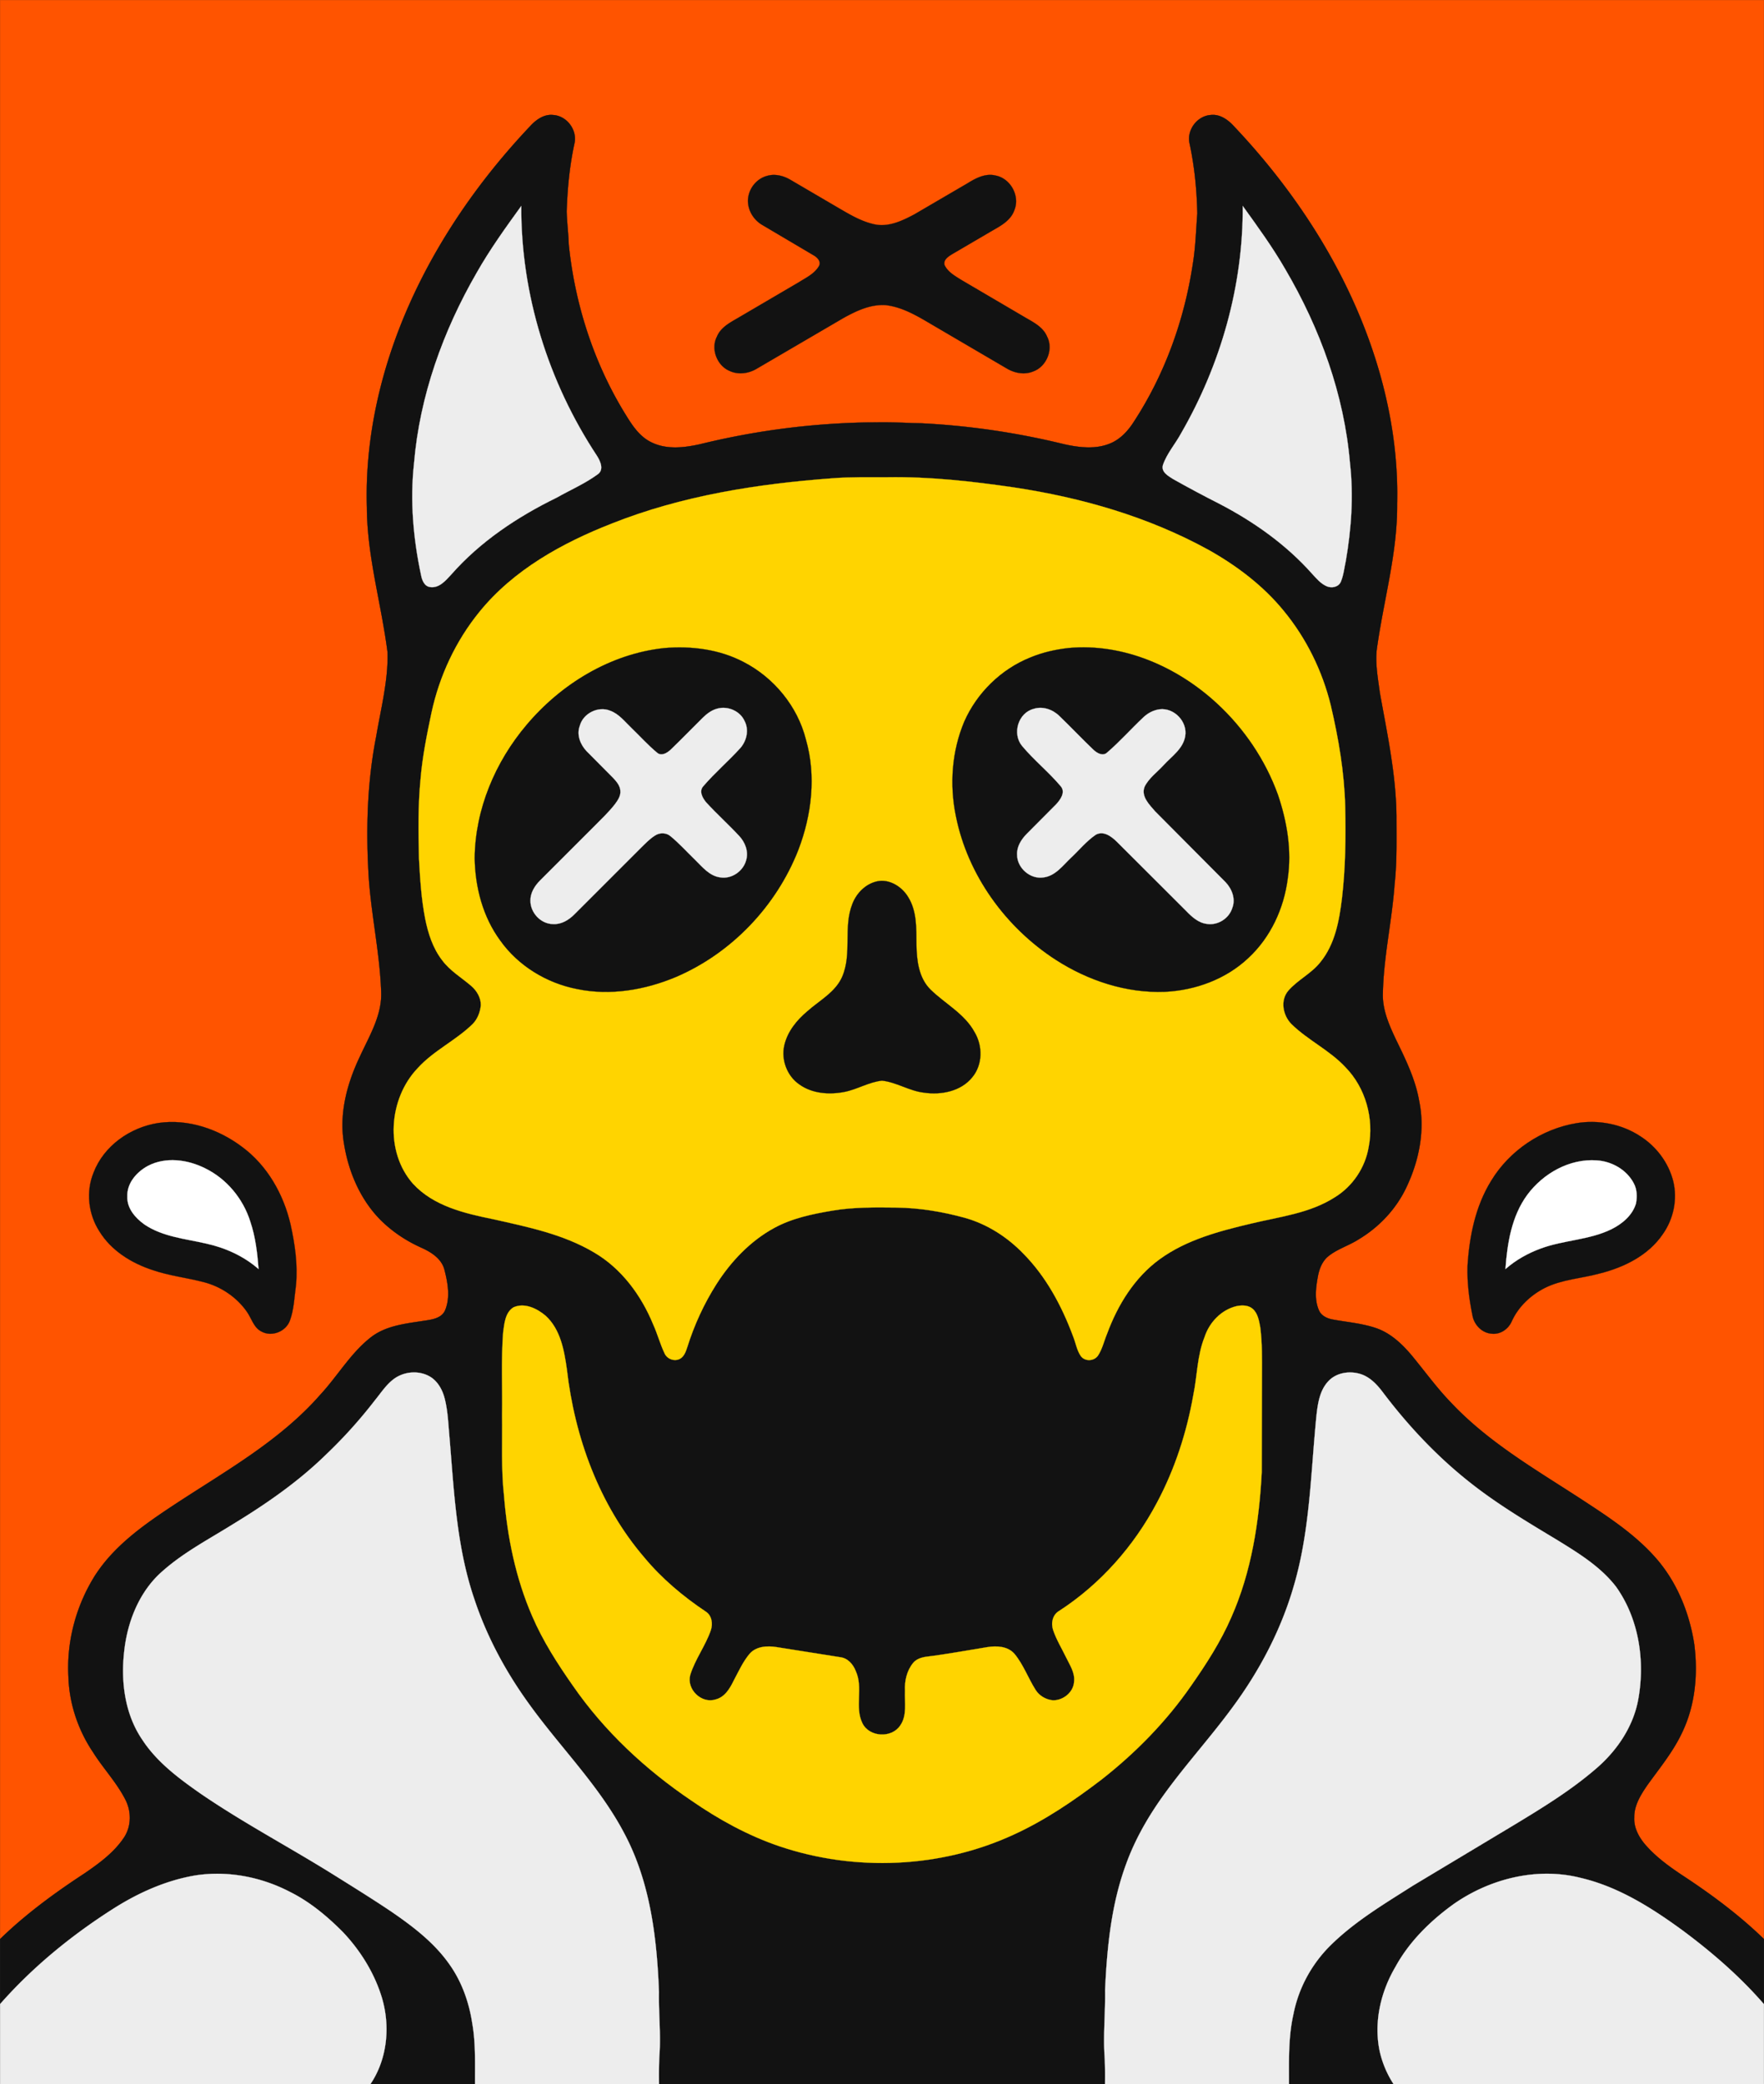
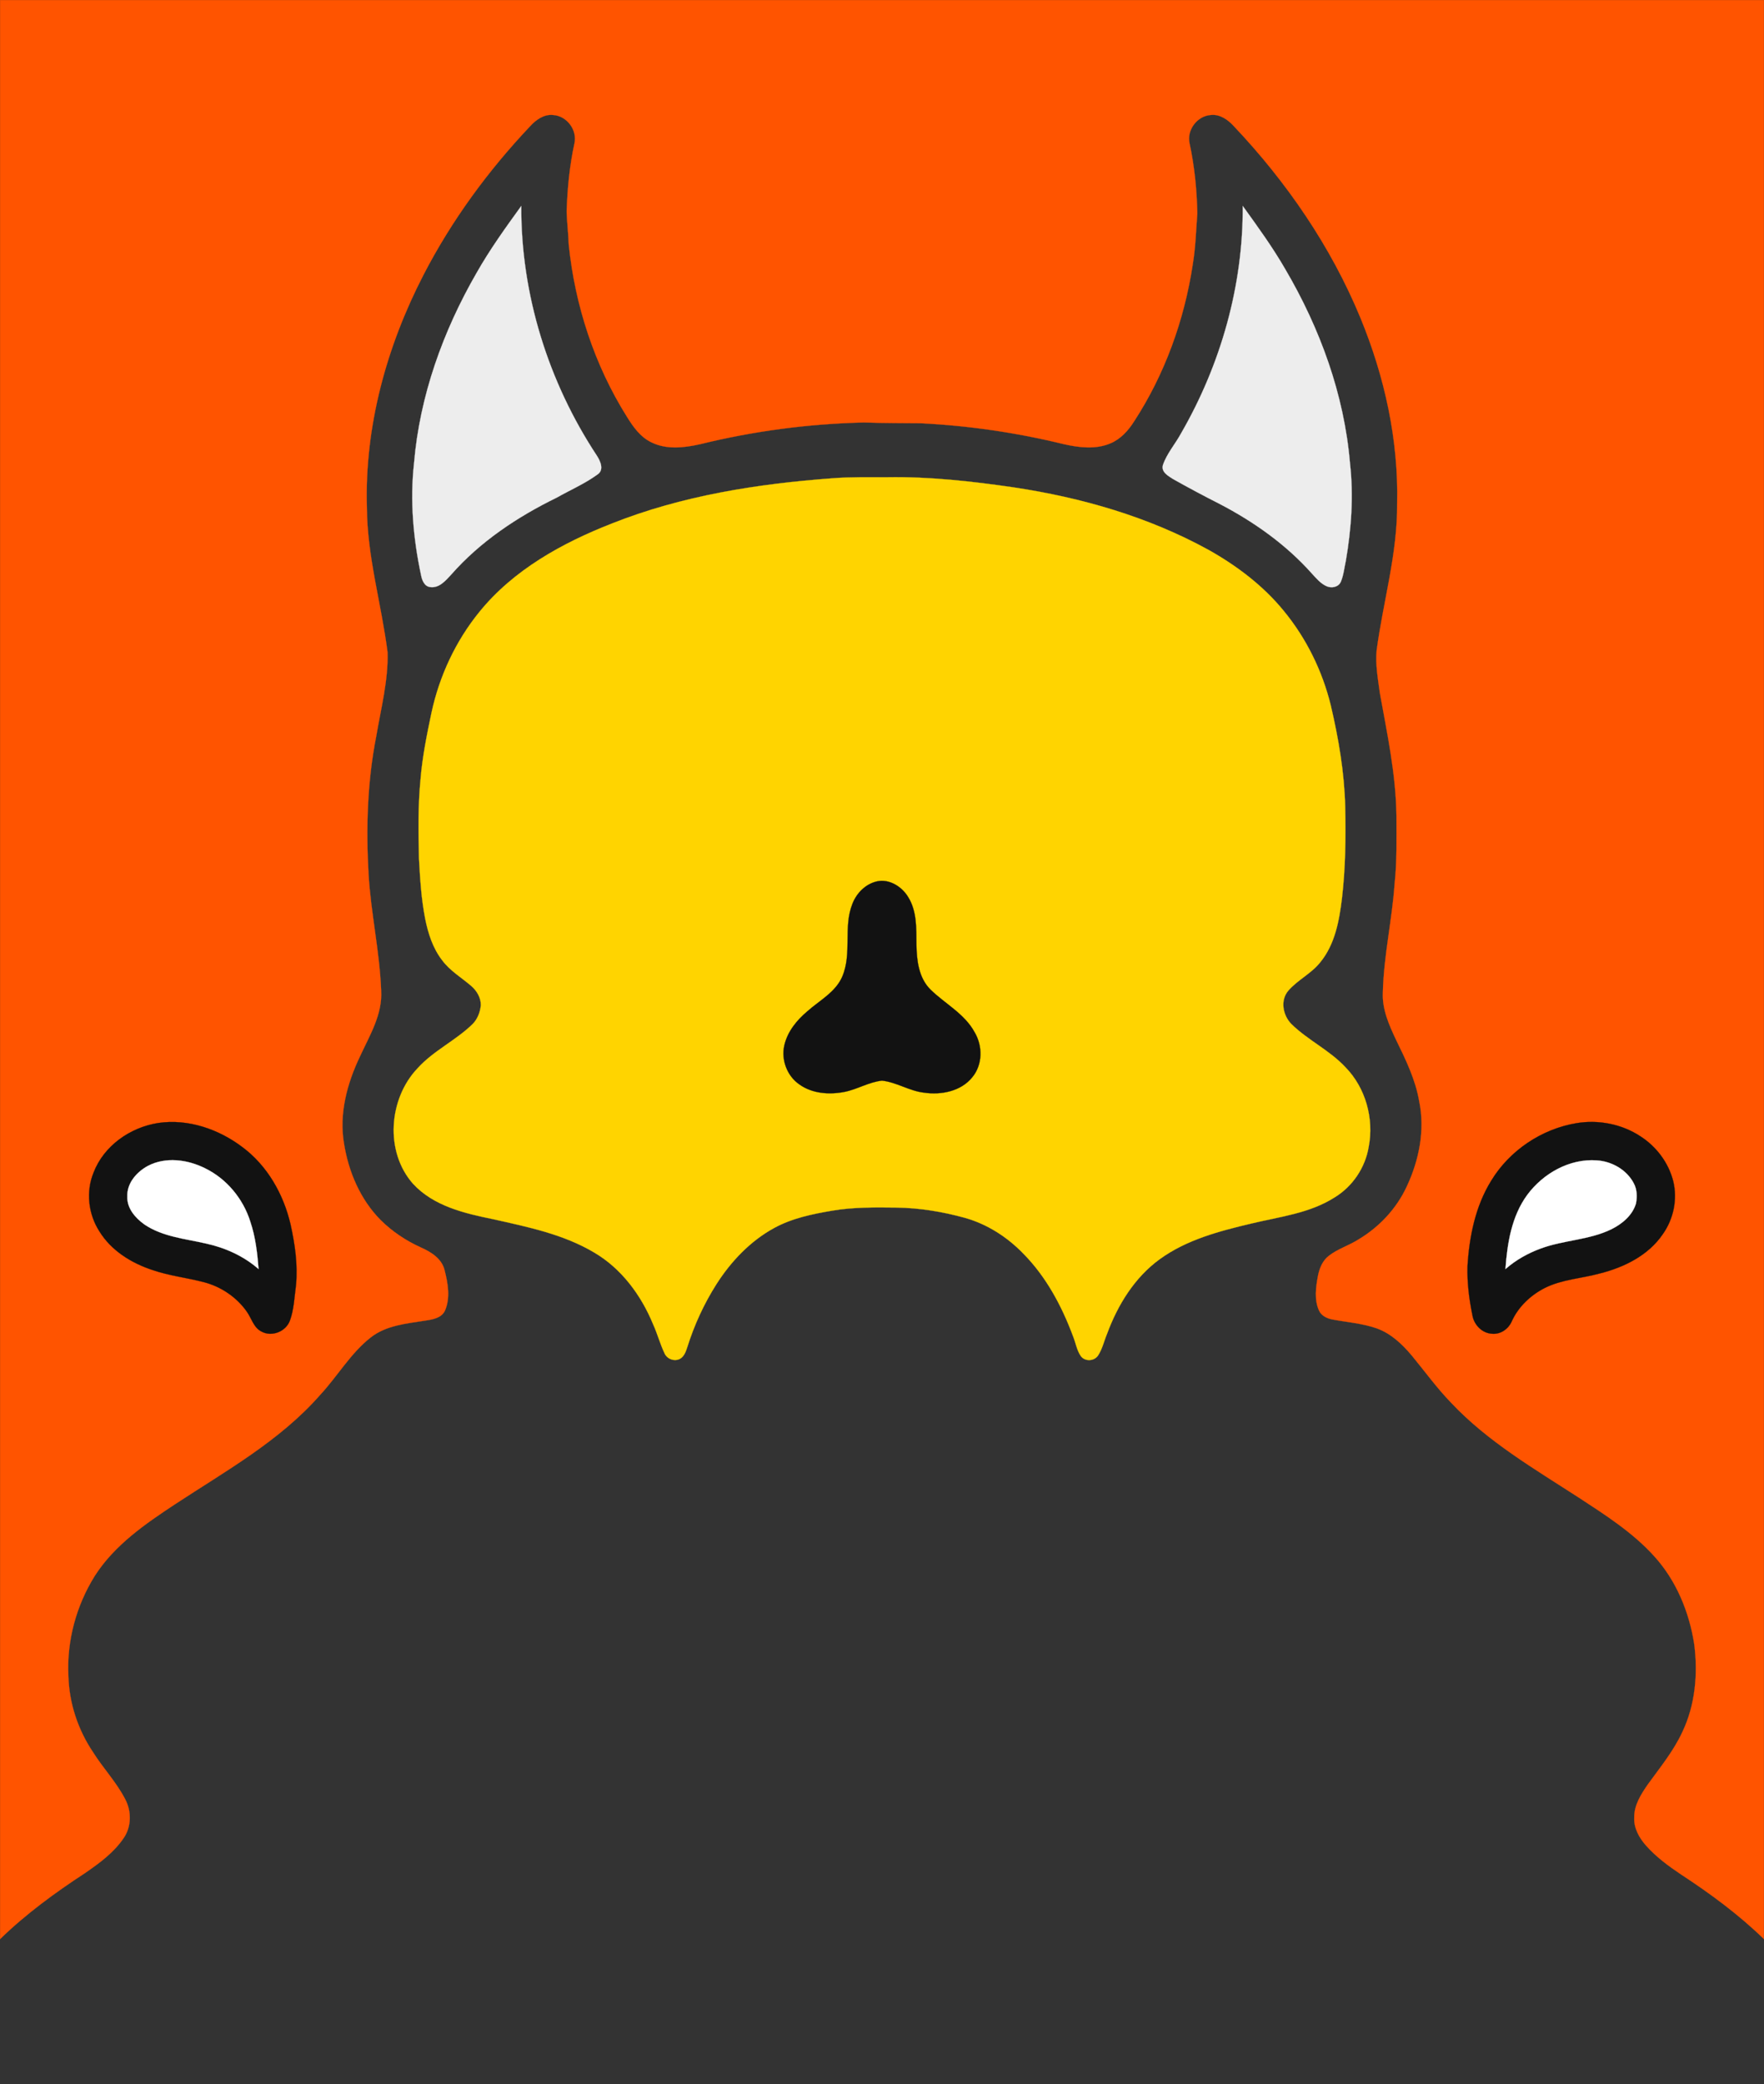
<svg xmlns="http://www.w3.org/2000/svg" viewBox="0 0 960.09 1134.09" stroke-width=".09">
  <rect x="0" y="0" width="960.09" height="1134.09" fill="#333333" stroke="none" />
  <path d="M.05.05h960v1055.13c-13.69-13.3-29.12-24.69-45.07-35.12-6.89-4.62-13.67-9.59-19.18-15.85-3.66-4.17-6.61-9.41-6.33-15.12-.12-6.81,3.72-12.74,7.44-18.11,6.65-9.21,13.96-18.09,18.75-28.47,7.04-14.74,8.51-31.57,6.49-47.62-2.7-17.61-9.79-34.86-21.89-48.12-11.71-12.94-26.58-22.4-41.07-31.88-24.16-15.65-49.47-30.37-69.36-51.52-7.79-8.02-14.32-17.11-21.43-25.71-5.22-6.23-11.39-12.07-19.19-14.84-7.79-2.71-16.08-3.31-24.14-4.82-2.89-.58-5.94-2.03-7.18-4.86-2.66-5.96-1.7-12.64-.57-18.83.81-4.16,2.52-8.39,6.01-11,4.86-3.77,10.88-5.54,16.03-8.83,11.36-6.77,20.77-16.82,26.32-28.86,6.71-14.31,9.98-30.67,6.75-46.33-2.01-11.75-7.28-22.57-12.47-33.19-3.87-8.17-7.77-16.81-7.31-26.07.46-19.81,5-39.23,6.38-58.96,1.37-12.29.98-24.66,1.01-36.99-.23-22.65-5.05-44.86-9.04-67.05-1.02-7.63-2.45-15.33-1.74-23.05,3.55-26.65,11.42-52.85,11.15-79.93.84-34.67-6.83-69.22-20.01-101.19-16.02-38.77-40.15-73.89-68.93-104.28-3.19-3.48-7.54-6.56-12.5-6-7.45.5-13.2,8.26-11.51,15.54,2.69,12.48,3.93,25.21,4.21,37.95-.72,9.35-.96,18.75-2.52,28.02-4.6,30.16-15.19,59.57-31.87,85.18-3.17,5.03-7.35,9.68-12.94,12.01-7.96,3.36-16.93,2.3-25.13.47-25.59-6.28-51.79-10.13-78.1-11.43-10.35-.12-17.27,0-31.04-.41-30.02.69-59.98,4.66-89.14,11.84-8.66,1.93-18.27,3.02-26.48-1.09-5.91-2.85-9.8-8.34-13.16-13.76-17.74-28.22-28.35-60.74-31.74-93.85-.18-6.02-.98-11.99-1.14-18,.42-12.4,1.58-24.79,4.23-36.93,1.7-7.31-4.1-15.09-11.58-15.54-4.95-.54-9.28,2.55-12.45,6.02-22.92,24.21-42.83,51.37-58.14,81.02-20.06,38.86-32.08,82.47-30.78,126.4.08,26.74,7.9,52.57,11.24,78.93.42,15.48-3.62,30.63-6.17,45.8-4.87,24.72-5.59,50.04-4.16,75.13,1.28,21.15,6.02,41.95,6.85,63.13.81,13.05-6.33,24.52-11.56,35.93-6.95,14.56-11.41,31.02-8.68,47.2,2.42,15.42,8.87,30.62,19.98,41.8,6.32,6.26,13.84,11.28,21.96,14.93,5.47,2.43,11.24,6.01,12.8,12.23,1.81,7.13,3.25,15.05.25,22.07-1.91,4.15-6.92,4.9-10.94,5.49-10.14,1.6-21.09,2.56-29.47,9.12-11.06,8.67-18.1,21.15-27.59,31.33-21.9,24.98-51.28,41.29-78.71,59.31-16.39,10.8-33.18,22.33-43.93,39.17-10.09,16.16-15.31,35.42-14.33,54.47.37,14.73,5.19,29.23,13.4,41.44,5.49,8.74,12.73,16.32,17.48,25.53,3.52,6.57,3.49,15.08-.86,21.27-5.35,7.9-13.21,13.62-20.97,18.97-16.34,10.68-32.21,22.28-46.23,35.91V.05Z" fill="#ff5400" stroke="#ff5400" />
-   <path d="M288.61 68.6c3.17-3.47 7.5-6.56 12.45-6.02 7.48.45 13.28 8.23 11.58 15.54-2.65 12.14-3.81 24.53-4.23 36.93.16 6.01.96 11.98 1.14 18 3.39 33.11 14 65.63 31.74 93.85 3.36 5.42 7.25 10.91 13.16 13.76 8.21 4.11 17.82 3.02 26.48 1.09a412.94 412.94 0 0 1 89.14-11.84c19.44-.41 20.69.29 31.04.41 26.31 1.3 52.51 5.15 78.1 11.43 8.2 1.83 17.17 2.89 25.13-.47 5.59-2.33 9.77-6.98 12.94-12.01 16.68-25.61 27.27-55.02 31.87-85.18 1.56-9.27 1.8-18.67 2.52-28.02-.28-12.74-1.52-25.47-4.21-37.95-1.69-7.28 4.06-15.04 11.51-15.54 4.96-.56 9.31 2.52 12.5 6 28.78 30.39 52.91 65.51 68.93 104.28 13.18 31.97 20.85 66.52 20.01 101.19.27 27.08-7.6 53.28-11.15 79.93-.71 7.72.72 15.42 1.74 23.05 3.99 22.19 8.81 44.4 9.04 67.05-.03 12.33.36 24.7-1.01 36.99-1.38 19.73-5.92 39.15-6.38 58.96-.46 9.26 3.44 17.9 7.31 26.07 5.19 10.62 10.46 21.44 12.47 33.19 3.23 15.66-.04 32.02-6.75 46.33-5.55 12.04-14.96 22.09-26.32 28.86-5.15 3.29-11.17 5.06-16.03 8.83-3.49 2.61-5.2 6.84-6.01 11-1.13 6.19-2.09 12.87.57 18.83 1.24 2.83 4.29 4.28 7.18 4.86 8.06 1.51 16.35 2.11 24.14 4.82 7.8 2.77 13.97 8.61 19.19 14.84 7.11 8.6 13.64 17.69 21.43 25.71 19.89 21.15 45.2 35.87 69.36 51.52 14.49 9.48 29.36 18.94 41.07 31.88 12.1 13.26 19.19 30.51 21.89 48.12 2.02 16.05.55 32.88-6.49 47.62-4.79 10.38-12.1 19.26-18.75 28.47-3.72 5.37-7.56 11.3-7.44 18.11-.28 5.71 2.67 10.95 6.33 15.12 5.51 6.26 12.29 11.23 19.18 15.85 15.95 10.43 31.38 21.82 45.07 35.12v35.42c-12.96-14.95-28-27.99-43.84-39.8-16.96-12.42-35.19-24.05-55.91-28.9-23.71-6.01-49.34.41-69.13 14.26-12.69 9.16-24.17 20.4-31.72 34.24-8.01 13.64-11.8 30.07-8.55 45.72a54.95 54.95 0 0 0 7.53 17.93h-56.88c.02-12.7-.41-25.54 2.43-38 2.73-14.04 9.81-27.09 19.92-37.18 13.26-13.18 29.46-22.78 45.13-32.76 18.04-11.52 36.64-22.09 55.03-33.02 15.18-9.19 30.41-18.5 43.93-30.06 11.74-9.84 21.02-23.28 23.7-38.56 3.71-20.81.3-43.56-12.12-61-8.37-10.86-20.25-18.17-31.76-25.26-16.69-10.07-33.53-20.05-48.76-32.27-17.56-14-32.99-30.52-46.51-48.42-3.31-4.39-7.39-8.65-12.9-10.04-5.83-1.54-12.72-.3-16.84 4.34-4.5 4.91-5.53 11.82-6.26 18.18-3.13 31.09-3.46 62.79-12.35 92.98-6.87 23.82-18.57 46.08-33.27 65.98-11.63 15.9-24.93 30.5-36.53 46.42-8.85 12.09-16.51 25.15-21.58 39.29-8.01 21.85-10.3 45.26-11.35 68.35.2 11.66-1 23.31-.34 34.97.37 5.34.34 10.7.3 16.06H358.68c-.05-5.66-.08-11.32.31-16.96.64-11.03-.55-22.05-.34-33.07-1.11-29.38-4.73-59.64-18.69-85.99-13.75-26.36-35.28-47.34-52.43-71.35-12.49-17.33-22.72-36.37-29.43-56.68-9.67-28.36-11-58.54-13.48-88.14-.64-6.92-.86-13.94-2.57-20.71-1.13-4.51-3.46-8.95-7.38-11.62-6.06-3.97-14.49-3.41-20.25.84-4.24 3.12-7.09 7.65-10.39 11.67-8.07 10.46-16.92 20.3-26.49 29.42-15.03 14.72-32.41 26.79-50.33 37.71-13.07 8.19-26.94 15.38-38.57 25.65-12.79 11-19.38 27.72-21.08 44.21-1.81 16.29.44 33.78 9.83 47.59 7.96 12.25 19.89 21.1 31.7 29.36 23.02 15.77 47.73 28.82 71.41 43.53l32.35 20.64c11.7 8.02 23.29 16.8 31.56 28.5 6.86 9.53 10.88 20.85 12.63 32.4 1.92 10.89 1.43 21.99 1.5 33h-56.88c9.15-13.62 10.82-31.3 6.22-46.85-4.04-13.39-11.63-25.61-21.19-35.75-8.56-8.62-18.03-16.55-28.96-21.97-15.68-8.14-33.92-11.64-51.44-8.91-16.22 2.74-31.45 9.65-45.23 18.49-22.47 14.37-43.37 31.46-61.01 51.51v-35.39c14.02-13.63 29.89-25.23 46.23-35.91 7.76-5.35 15.62-11.07 20.97-18.97 4.35-6.19 4.38-14.7.86-21.27-4.75-9.21-11.99-16.79-17.48-25.53-8.21-12.21-13.03-26.71-13.4-41.44-.98-19.05 4.24-38.31 14.33-54.47 10.75-16.84 27.54-28.37 43.93-39.17 27.43-18.02 56.81-34.33 78.71-59.31 9.49-10.18 16.53-22.66 27.59-31.33 8.38-6.56 19.33-7.52 29.47-9.12 4.02-.59 9.03-1.34 10.94-5.49 3-7.02 1.56-14.94-.25-22.07-1.56-6.22-7.33-9.8-12.8-12.23-8.12-3.65-15.64-8.67-21.96-14.93-11.11-11.18-17.56-26.38-19.98-41.8-2.73-16.18 1.73-32.64 8.68-47.2 5.23-11.41 12.37-22.88 11.56-35.93-.83-21.18-5.57-41.98-6.85-63.13-1.43-25.09-.71-50.41 4.16-75.13 2.55-15.17 6.59-30.32 6.17-45.8-3.34-26.36-11.16-52.19-11.24-78.93-1.3-43.93 10.72-87.54 30.78-126.4 15.31-29.65 35.22-56.81 58.14-81.02zm128.95 27.09c4.31-1.24 8.9-.05 12.67 2.17l25.24 14.78c6.51 3.8 13.11 7.87 20.58 9.46 7.63 1.6 15-1.96 21.57-5.43l29.13-17.02c4.49-2.8 9.73-5.5 15.2-4.11 8.08 1.6 13.27 11.07 10.17 18.74-1.82 5.43-7.03 8.41-11.72 11.05l-22.11 12.95c-2.06 1.26-4.85 2.98-4.24 5.83 1.72 3.86 5.63 5.97 9.03 8.14l33.95 19.94c4.83 2.9 10.61 5.47 12.89 11.03 3.58 6.96-.37 16.44-7.73 18.97-4.77 1.92-10.2.81-14.47-1.81l-39.12-22.92c-8.29-4.85-16.73-10.24-26.48-11.41-8.27-.58-16.07 3.14-23.12 7.05l-47.3 27.65c-4.31 2.53-9.8 3.28-14.43 1.18-6.97-2.81-10.56-11.97-7.09-18.7 1.96-4.89 6.81-7.52 11.14-10.02l33.38-19.57c4-2.54 8.71-4.69 11.11-9 1.15-2.33-.95-4.5-2.82-5.6l-28.23-16.69c-5.48-3.23-8.87-9.9-7.28-16.21 1.18-4.95 5.13-9.17 10.08-10.45z" fill="#121212" stroke="#121212" />
  <path d="M259.41 148.48c7.2-12.72 15.76-24.59 24.31-36.41-.29 48.07 14.73 95.94 41.19 135.98 1.89 2.95 4.03 7.71.26 10.17-6.89 5.01-14.81 8.42-22.22 12.61-21.35 10.43-41.58 23.88-57.36 41.83-3 3.23-6.5 7.49-11.44 6.81-3.15-.35-4.45-3.7-4.96-6.4-4.29-20-6.08-40.67-3.84-61.04 3.09-36.56 15.78-71.89 34.06-103.55zm416.97-36.42c8.08 11.22 16.24 22.43 23.15 34.43 18.91 32.19 32.07 68.22 35.22 105.57 2 17.68.76 35.58-2.25 53.07-.85 3.86-1.21 7.89-2.77 11.56-1.32 2.81-4.88 3.49-7.56 2.38-3.37-1.43-5.74-4.35-8.16-6.96-14.04-15.78-31.54-28.16-50.2-37.88-8.54-4.33-17-8.84-25.34-13.53-2.63-1.7-6.67-3.87-5.52-7.67 2.17-6.33 6.77-11.45 9.92-17.31 21.58-37.37 33.81-80.42 33.51-123.66z" fill="#ededed" stroke="#ededed" />
  <path d="M453.19,260.27c9.92-.78,19.89-.51,29.83-.57,22.96-.36,45.85,2.2,68.53,5.5,36.9,5.52,73.44,15.99,106.24,34.04,15.36,8.64,29.73,19.47,40.92,33.19,12.26,14.89,20.97,32.62,25.57,51.34,4.26,18.14,7.42,36.62,7.87,55.28.35,16.65.17,33.35-1.78,49.91-1.48,12.12-3.8,24.95-11.77,34.66-4.88,6.18-12.33,9.59-17.44,15.51-4.49,5.29-2.92,13.37,1.64,18.06,9.01,8.89,20.87,14.29,29.51,23.6,10.97,11.21,15.59,28,12.62,43.31-1.84,11.23-8.72,21.48-18.42,27.42-13.6,8.74-29.99,10.56-45.37,14.27-17.38,4.11-35.26,8.77-49.93,19.43-13.66,9.91-22.83,24.81-28.61,40.45-1.68,3.99-2.59,8.37-5,12.03-2.16,3.09-7.14,3.31-9.38.19-2.19-3.24-2.75-7.24-4.21-10.81-6.12-16.43-14.62-32.34-27.04-44.89-8.72-9.03-19.64-16.05-31.77-19.47-12.08-3.33-24.55-5.41-37.1-5.59-11.68-.12-23.45-.31-35.01,1.65-10.89,1.85-21.97,4.1-31.75,9.47-13.01,7.09-23.5,18.19-31.42,30.59-6.76,10.64-12.06,22.19-15.83,34.2-.79,2.34-1.61,4.97-3.87,6.32-3.01,1.73-7.16.25-8.52-2.92-2.45-5.12-3.87-10.65-6.23-15.81-6.48-15.77-17.17-30.3-32.04-39.02-16.75-9.99-36.15-13.93-54.95-18.15-15.57-3.17-32.42-7.09-43.63-19.23-15.51-17.45-13.35-46.35,2.44-62.91,8.67-9.6,20.77-15.07,29.96-24.07,2.67-2.7,4.09-6.45,4.46-10.18.09-4.07-2.16-7.88-5.16-10.49-5.34-4.6-11.61-8.27-15.87-14.01-5.1-6.57-7.68-14.68-9.28-22.73-2.1-10.8-2.77-21.81-3.36-32.78-.31-14.33-.55-28.72.85-43,1.01-12.2,3.43-24.22,5.96-36.18,4.3-19.99,13.16-39.03,26.08-54.9,18.52-22.85,45.02-37.49,72.01-48.06,38.27-15.22,79.37-21.64,120.25-24.65Z" fill="#ffd400" stroke="#ffd400" />
-   <path d="M361.57 352.66c14.73-1.23 29.98.67 43.2 7.62 16.47 8.49 29.31 24.1 33.85 42.13 5.69 19.75 3.16 41.09-4.11 60.08-11.98 30.65-36.49 56.34-66.83 69.24-16.78 7-35.61 10.21-53.58 6.47-16.57-3.22-32.03-12.6-41.85-26.43-9.46-12.87-13.63-28.97-13.89-44.78.26-26.56 11.16-52.34 28.21-72.48 18.81-22.33 45.66-38.74 75-41.85zm219.96-.02c29.78-2.77 59.17 10.18 80.78 30.13 14.78 13.62 26.37 30.74 33.21 49.66 4.96 14.59 7.62 30.3 5.35 45.66-2.05 16.26-9.35 32.07-21.47 43.26-12.17 11.49-28.77 17.56-45.35 18.36-21 .82-41.8-6.07-59.35-17.36-27.34-17.65-48-46.15-54.43-78.22-3.52-17.09-2.26-35.28 4.54-51.43 6.9-15.65 20.03-28.53 35.93-34.9 6.62-2.77 13.67-4.36 20.79-5.16z" fill="#121212" stroke="#121212" />
-   <path d="M390.43 385.61c5.72-1.56 12.4 1.29 14.84 6.79 2.49 4.77 1.11 10.77-2.35 14.69-6.46 7.13-13.85 13.42-20.12 20.73-2.52 2.73-.42 6.48 1.57 8.83 5.75 6.27 12.09 11.98 17.89 18.2 3.28 3.47 5.25 8.51 3.84 13.26-1.59 6-7.92 10.37-14.12 9.34-5.88-.78-9.73-5.71-13.71-9.59-4.4-4.25-8.5-8.84-13.22-12.73-2.32-2.08-5.9-2.17-8.46-.5-3.04 1.87-5.47 4.53-8.01 6.99l-36 35.99c-3.05 3.07-7.13 5.54-11.61 5.25-6.65-.08-12.31-6.16-12.28-12.74-.05-4.28 2.37-8.15 5.33-11.07l29.07-29.06c3.96-4.01 8.1-7.89 11.58-12.34 1.59-2.16 3.3-4.63 2.97-7.46-.23-2.73-2.11-4.91-3.89-6.82l-14.48-14.59c-3.4-3.56-5.55-8.94-3.72-13.75 1.77-6.83 10.04-10.96 16.55-8.27 4.85 1.75 8.05 6.06 11.68 9.49 4.59 4.42 8.87 9.21 13.78 13.29 2.38 2.19 5.54.21 7.47-1.59 5.93-5.69 11.63-11.61 17.48-17.38 2.23-2.2 4.84-4.17 7.92-4.96zm172.12.15c4.95-1.59 10.38.28 14 3.84 6.28 6.03 12.25 12.38 18.56 18.39 1.92 1.8 5.08 3.73 7.46 1.53 6.96-5.98 13.06-12.91 19.75-19.18 2.41-2.31 5.47-3.9 8.8-4.36 7.99-.99 15.39 6.84 13.93 14.76-1.21 6.81-7.33 10.82-11.69 15.59-3.5 3.85-7.99 7-10.37 11.72-2.15 5.29 2.57 9.79 5.7 13.45l38.34 38.56c3.46 3.62 5.6 9.12 3.67 14.01-1.72 5.69-7.8 9.58-13.69 8.71-4.73-.51-8.37-3.9-11.52-7.17L608 458.19c-2.95-2.91-7.33-6.33-11.6-3.95-5.12 3.49-9.05 8.4-13.56 12.61-4.39 4.14-8.38 9.76-14.8 10.61-7.24 1.2-14.49-5.08-14.47-12.37-.22-4.38 2.28-8.29 5.23-11.3l15.98-16.07c2.34-2.51 5.31-6.6 2.56-9.84-6.55-7.78-14.59-14.21-21.1-22.01-5.43-6.66-2.1-17.9 6.31-20.11z" fill="#ededed" stroke="#ededed" />
  <path d="M477.43 479.6c6.61-1.41 13.38 2.87 16.77 8.42 4.91 7.72 4.5 17.21 4.59 25.99.14 8.63 1.21 18.17 7.7 24.54 7.92 7.74 18.48 13.09 23.94 23.14 4.46 7.45 4.45 17.66-1.23 24.5-6.17 7.7-16.95 9.78-26.29 8.4-7.98-.89-14.91-5.69-22.87-6.53-7.19.74-13.48 4.78-20.52 6.14-8.26 1.58-17.49.94-24.5-4.12-6.62-4.57-9.89-13.25-8.17-21.08 1.67-7.53 6.76-13.81 12.56-18.67 6.6-5.91 15.23-10.3 18.96-18.78 5.47-12.62.49-27.03 5.57-39.72 2.29-5.88 7.2-10.87 13.49-12.23zM86.14 611.1c16.26-2.38 32.88 3.35 45.79 13.13 13.59 10.1 22.37 25.63 26.18 41.95 2.41 10.79 4.01 21.94 3 33.02-.91 6.56-1.05 13.35-3.4 19.62-2.24 5.81-9.78 8.81-15.31 5.81-4.37-2.11-5.47-7.25-8.1-10.92-5.57-7.89-14.06-13.59-23.39-16.01-9.23-2.41-18.8-3.45-27.84-6.57-11.52-3.76-22.58-10.59-29.01-21.12-6.01-9.33-7.37-21.56-3.15-31.87 5.6-14.66 19.99-24.68 35.23-27.04zm772.06.07c11.88-1.91 24.48.5 34.57 7.14 8.7 5.55 15.35 14.36 17.9 24.4 2.46 9.95.16 20.79-5.8 29.08-7.8 11.39-20.88 17.83-33.93 21.14-10 2.77-20.72 3.23-30.12 7.93-7.65 3.89-14.29 10.1-17.92 17.96-1.77 4.29-6.14 7.44-10.88 6.96-5.41-.3-9.77-4.85-10.63-10.07-1.78-8.75-2.91-17.7-2.67-26.63.97-16.1 4.25-32.54 12.82-46.44 10.02-16.58 27.55-28.34 46.66-31.47z" fill="#121212" stroke="#121212" />
  <path d="M80.46 634.47c9.69-5.11 21.61-3.49 31.12 1.26 11.81 5.74 20.77 16.63 24.67 29.11 2.8 8.31 3.81 17.06 4.48 25.76-8.09-7.11-18.19-11.64-28.66-13.92-11.35-2.61-23.57-3.66-33.47-10.36-4.91-3.52-9.58-8.79-9.29-15.22-.32-7.24 5.11-13.37 11.15-16.63zm750.78 15.75c8.66-11.68 22.99-19.82 37.79-18.77 8.15.5 16.27 5.04 20.13 12.39 1.85 3.34 1.93 7.35 1.26 11.02-1.91 6.51-7.56 11.19-13.45 14.09-12.06 5.87-25.87 5.83-38.35 10.44-7 2.56-13.63 6.27-19.25 11.21.99-14.04 3.35-28.76 11.87-40.38z" fill="#fff" stroke="#fff" />
-   <path d="M279.45 711.42c6.07-2.71 12.88.62 17.56 4.61 8.04 7.36 10.08 18.84 11.52 29.15 4.25 37.04 17.63 73.76 42.09 102.3 9.55 11.5 21.08 21.21 33.48 29.49 3.37 2.13 3.96 6.6 2.79 10.15-2.93 8.48-8.58 15.81-11.23 24.39-2.08 7.78 6.11 15.73 13.78 13.29 5.11-1.24 7.85-6.07 9.98-10.43 2.63-4.91 4.93-10.09 8.53-14.38 3.64-4.22 9.76-4.48 14.87-3.65l34.45 5.46c4.17.48 7.11 3.91 8.52 7.63 4.13 8.96-.78 19.47 3.6 28.32 3.76 7.66 15.94 8.25 20.59 1.19 3.85-5.51 2.3-12.55 2.58-18.83-.29-5.35.96-10.91 4.38-15.13 1.76-2.2 4.58-3.06 7.27-3.44 11.07-1.34 22.03-3.43 33.04-5.19 5.11-.84 11.24-.58 14.89 3.62 4.85 5.85 7.42 13.15 11.44 19.53 2.02 3.29 5.67 5.42 9.5 5.76 5.66.1 11.23-4.43 11.52-10.23.52-4.81-2.36-8.99-4.35-13.12-2.39-4.93-5.29-9.64-7.06-14.84-1.3-3.79-.33-8.44 3.34-10.5 22.44-14.58 40.66-35.25 53.15-58.85 9.76-18.28 16.22-38.23 19.81-58.61 2.16-10.47 2.07-21.44 6.1-31.47 2.6-8.04 9.16-14.95 17.51-16.89 2.92-.56 6.37-.59 8.73 1.51 2.8 2.49 3.41 6.44 4.07 9.94 1.13 8.56.97 17.22.95 25.83l-.11 53.02c-1.41 26.97-5.57 54.26-16.61 79.12-5.75 13.21-13.59 25.37-21.83 37.14-13.45 19.46-30.19 36.53-48.79 51.1-15.02 11.47-30.8 22.21-48.06 30.07-39.49 18.14-85.96 20.11-127.08 6.26-17.17-5.8-33.18-14.61-48.05-24.9-24.94-16.84-47.37-37.72-64.52-62.54-8.4-11.98-16.36-24.37-22.15-37.86-8.98-20.64-13.53-43-15.31-65.36-1.66-14.6-.88-29.33-1.09-43.99.25-14.98-.56-29.99.58-44.94.68-4.84 1.05-10.86 5.62-13.73z" fill="#ffd400" stroke="#ffd400" />
-   <path d="M214.42 750.37c5.76-4.25 14.19-4.81 20.25-.84 3.92 2.67 6.25 7.11 7.38 11.62 1.71 6.77 1.93 13.79 2.57 20.71 2.48 29.6 3.81 59.78 13.48 88.14 6.71 20.31 16.94 39.35 29.43 56.68 17.15 24.01 38.68 44.99 52.43 71.35 13.96 26.35 17.58 56.61 18.69 85.99-.21 11.02.98 22.04.34 33.07-.39 5.64-.36 11.3-.31 16.96H258.54c-.07-11.01.42-22.11-1.5-33-1.75-11.55-5.77-22.87-12.63-32.4-8.27-11.7-19.86-20.48-31.56-28.5-10.61-7.15-21.5-13.86-32.35-20.64-23.68-14.71-48.39-27.76-71.41-43.53-11.81-8.26-23.74-17.11-31.7-29.36-9.39-13.81-11.64-31.3-9.83-47.59 1.7-16.49 8.29-33.21 21.08-44.21 11.63-10.27 25.5-17.46 38.57-25.65 17.92-10.92 35.3-22.99 50.33-37.71 9.57-9.12 18.42-18.96 26.49-29.42 3.3-4.02 6.15-8.55 10.39-11.67zm508.38 1.45c4.12-4.64 11.01-5.88 16.84-4.34 5.51 1.39 9.59 5.65 12.9 10.04 13.52 17.9 28.95 34.42 46.51 48.42 15.23 12.22 32.07 22.2 48.76 32.27 11.51 7.09 23.39 14.4 31.76 25.26 12.42 17.44 15.83 40.19 12.12 61-2.68 15.28-11.96 28.72-23.7 38.56-13.52 11.56-28.75 20.87-43.93 30.06l-55.03 33.02c-15.67 9.98-31.87 19.58-45.13 32.76-10.11 10.09-17.19 23.14-19.92 37.18-2.84 12.46-2.41 25.3-2.43 38H601.42c.04-5.36.07-10.72-.3-16.06-.66-11.66.54-23.31.34-34.97 1.05-23.09 3.34-46.5 11.35-68.35 5.07-14.14 12.73-27.2 21.58-39.29 11.6-15.92 24.9-30.52 36.53-46.42 14.7-19.9 26.4-42.16 33.27-65.98 8.89-30.19 9.22-61.89 12.35-92.98.73-6.36 1.76-13.27 6.26-18.18zM61.06 1039.06c13.78-8.84 29.01-15.75 45.23-18.49 17.52-2.73 35.76.77 51.44 8.91 10.93 5.42 20.4 13.35 28.96 21.97 9.56 10.14 17.15 22.36 21.19 35.75 4.6 15.55 2.93 33.23-6.22 46.85H.05v-43.48c17.64-20.05 38.54-37.14 61.01-51.51zm730.11-2.9c19.79-13.85 45.42-20.27 69.13-14.26 20.72 4.85 38.95 16.48 55.91 28.9 15.84 11.81 30.88 24.85 43.84 39.8v43.45H758.43a54.95 54.95 0 0 1-7.53-17.93c-3.25-15.65.54-32.08 8.55-45.72 7.55-13.84 19.03-25.08 31.72-34.24z" fill="#ededed" stroke="#ededed" />
</svg>